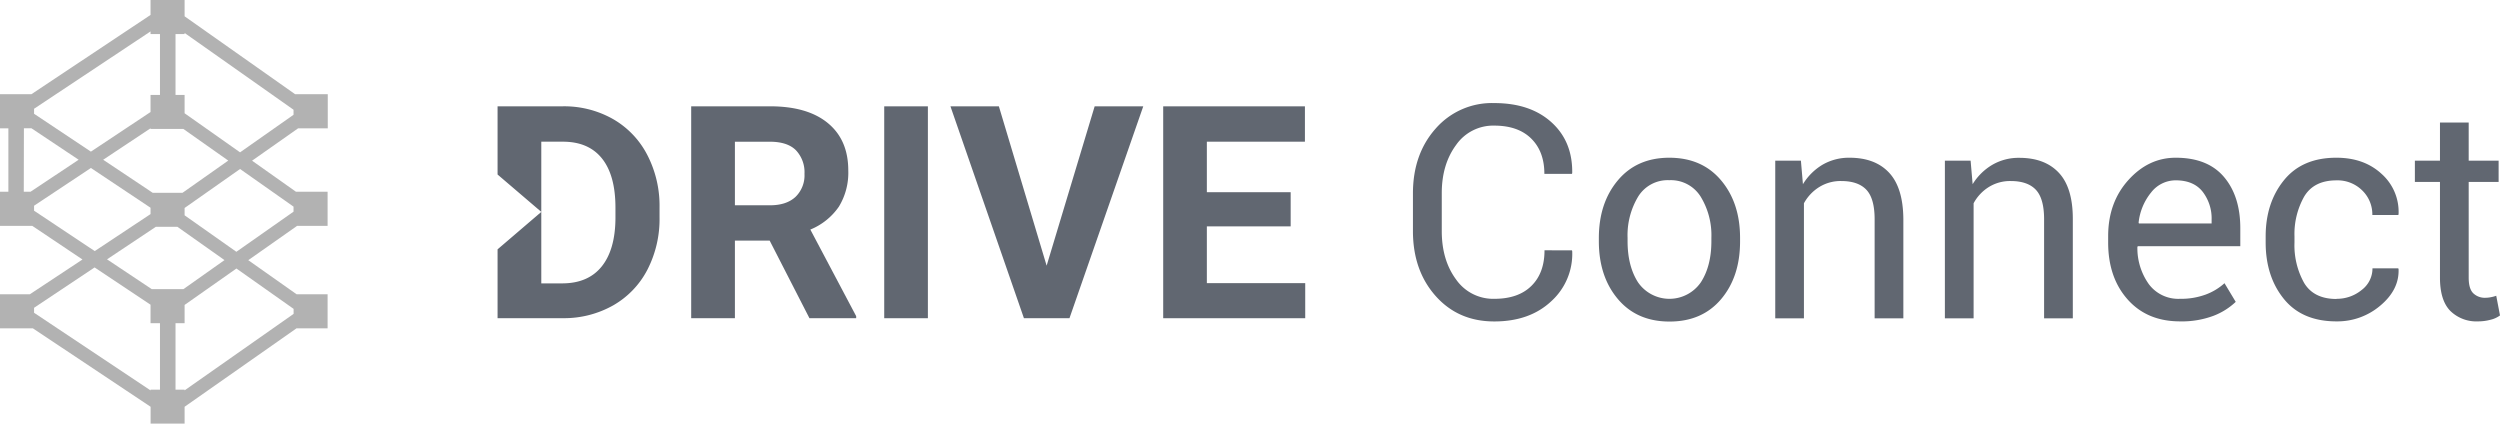
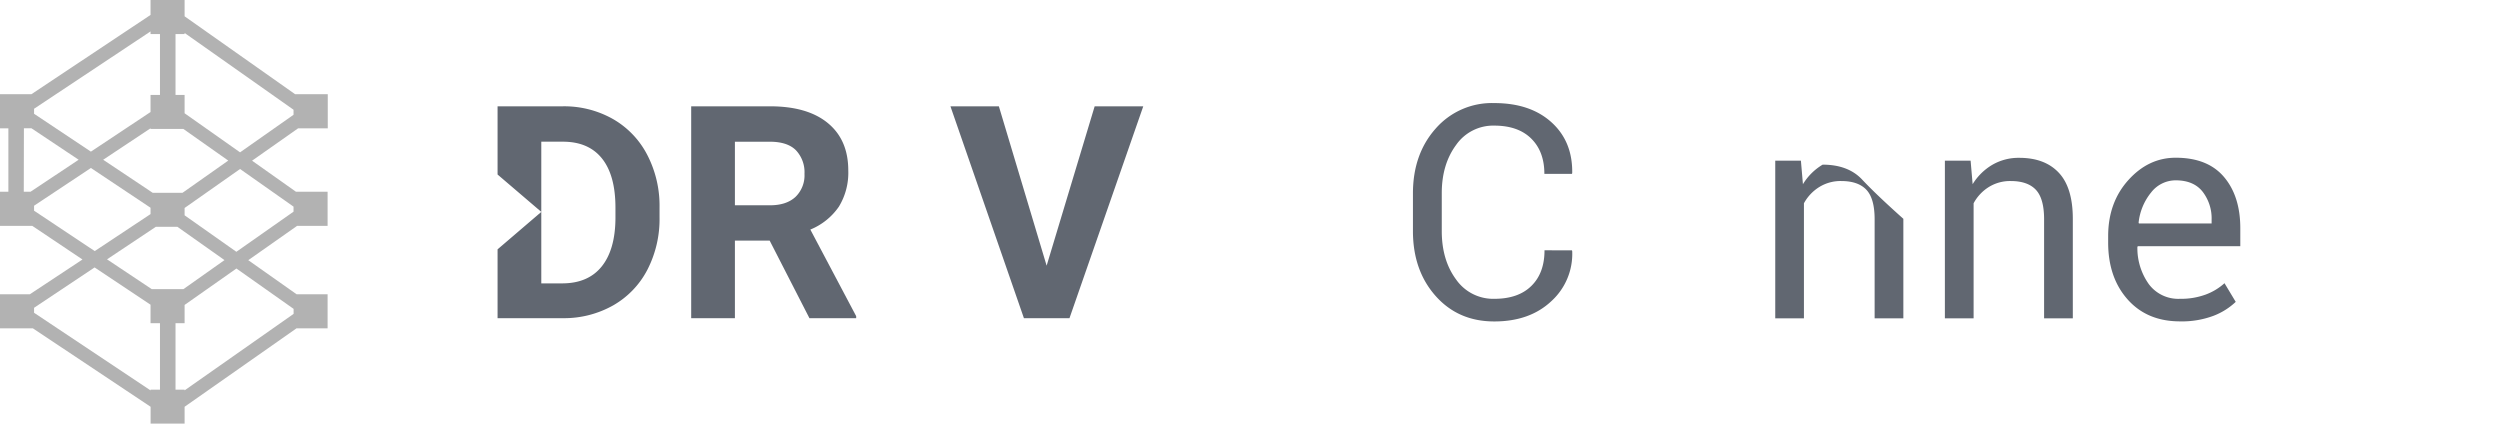
<svg xmlns="http://www.w3.org/2000/svg" id="Layer_1" data-name="Layer 1" viewBox="0 0 743.36 126">
  <defs>
    <style>.cls-1{fill:#616771;}.cls-2{fill:#b2b2b2;}</style>
  </defs>
  <title>Drive Connect</title>
  <g id="Group-8">
    <polygon id="Fill-1" class="cls-1" points="160.93 63.02 160.96 63.01 160.93 63 160.93 63.02" />
    <path id="Fill-2" class="cls-1" d="M192.48,45.56a26,26,0,0,0-10.23-10.64,29.4,29.4,0,0,0-14.86-3.75H148V51.45l13,11.11V41.69h6.41q7.65,0,11.64,5t4,14.56v3.33q-.09,9.27-4.11,14.24t-11.64,5H161V62.57L148,73.7V94.17h19.52a29.7,29.7,0,0,0,14.84-3.8,25.92,25.92,0,0,0,10.19-10.61,32.87,32.87,0,0,0,3.61-15.62v-2.9a32.85,32.85,0,0,0-3.68-15.68" transform="translate(-0.05 0.44)" />
    <path id="Fill-4" class="cls-1" d="M218.57,60.6H229q4.89,0,7.58-2.49a8.9,8.9,0,0,0,2.68-6.86,9.51,9.51,0,0,0-2.53-7q-2.53-2.55-7.77-2.55H218.57Zm10.34,10.51H218.57V94.17h-13v-63H229q11.16,0,17.22,5t6.06,14.06A19.37,19.37,0,0,1,249.49,61,19,19,0,0,1,241,67.82l13.63,25.75v.6H240.73Z" transform="translate(-0.05 0.44)" />
-     <polygon id="Fill-6" class="cls-1" points="262.92 94.62 275.9 94.62 275.9 31.62 262.92 31.62 262.92 94.62" />
    <polygon id="Fill-8" class="cls-1" points="311.21 79 325.49 31.62 339.94 31.62 318 94.62 304.46 94.62 282.61 31.62 297.01 31.62 311.21 79" />
-     <polygon id="Fill-9" class="cls-1" points="383.77 67.31 358.85 67.31 358.85 84.19 388.1 84.19 388.1 94.62 345.87 94.62 345.87 31.62 388.01 31.62 388.01 42.13 358.85 42.13 358.85 57.15 383.77 57.15 383.77 67.31" />
    <path id="Fill-10" class="cls-1" d="M467.46,74l.08.26a19,19,0,0,1-6.24,14.88q-6.41,6-16.94,6-10.71,0-17.44-7.58T420.18,68.3V57.08q0-11.67,6.74-19.27a22.21,22.21,0,0,1,17.44-7.6q10.69,0,17,5.7T467.54,51l-.08.26h-8.2q0-6.63-3.9-10.49t-11-3.86A13.45,13.45,0,0,0,433,42.68q-4.24,5.76-4.25,14.29v11.3q0,8.63,4.25,14.38a13.45,13.45,0,0,0,11.4,5.76q7.11,0,11-3.84c2.6-2.55,3.9-6.09,3.9-10.59Z" transform="translate(-0.05 0.44)" />
-     <path id="Fill-11" class="cls-1" d="M484,71.27q0,7.44,3.14,12.29a11.35,11.35,0,0,0,18.61,0q3.17-4.84,3.17-12.29v-1a22,22,0,0,0-3.19-12.24,10.44,10.44,0,0,0-9.34-4.89,10.3,10.3,0,0,0-9.25,4.89A22.26,22.26,0,0,0,484,70.31Zm-8.54-.93q0-10.41,5.64-17.14t15.29-6.74q9.75,0,15.41,6.72t5.65,17.16v1q0,10.49-5.63,17.16t-15.34,6.67q-9.71,0-15.36-6.69t-5.66-17.14Z" transform="translate(-0.05 0.44)" />
-     <path id="Fill-12" class="cls-1" d="M535.54,47.33l.6,7A17.06,17.06,0,0,1,542,48.52a15.62,15.62,0,0,1,8-2.06q7.59,0,11.75,4.44T566,64.62V94.21h-8.54V64.79q0-6.2-2.45-8.8t-7.47-2.6A12,12,0,0,0,541,55.17,13,13,0,0,0,536.44,60V94.21h-8.53V47.33Z" transform="translate(-0.05 0.44)" />
+     <path id="Fill-12" class="cls-1" d="M535.54,47.33l.6,7A17.06,17.06,0,0,1,542,48.52q7.59,0,11.75,4.44T566,64.62V94.21h-8.54V64.79q0-6.2-2.45-8.8t-7.47-2.6A12,12,0,0,0,541,55.17,13,13,0,0,0,536.44,60V94.21h-8.53V47.33Z" transform="translate(-0.05 0.44)" />
    <path id="Fill-13" class="cls-1" d="M586,47.33l.6,7a17,17,0,0,1,5.88-5.78,15.56,15.56,0,0,1,8-2.06q7.59,0,11.75,4.44t4.16,13.72V94.21h-8.54V64.79q0-6.2-2.45-8.8t-7.47-2.6a12,12,0,0,0-6.52,1.78A12.83,12.83,0,0,0,586.89,60V94.21h-8.54V47.33Z" transform="translate(-0.05 0.44)" />
    <path id="Fill-14" class="cls-1" d="M647,53.18a9.25,9.25,0,0,0-7.32,3.6,17,17,0,0,0-3.73,9l.09.22h21.62V64.92a13,13,0,0,0-2.69-8.38q-2.68-3.36-8-3.36m1.3,41.94q-9.79,0-15.58-6.52t-5.79-16.92V69.77q0-10,6-16.66T647,46.46q9.49,0,14.34,5.72t4.85,15.25v5.33H635.72l-.13.22A18.43,18.43,0,0,0,639,84.06a10.9,10.9,0,0,0,9.23,4.35,21.29,21.29,0,0,0,7.6-1.24,17.27,17.27,0,0,0,5.66-3.4l3.34,5.55a20,20,0,0,1-6.63,4.15,26.85,26.85,0,0,1-10,1.65" transform="translate(-0.05 0.44)" />
-     <path id="Fill-15" class="cls-1" d="M694.79,88.41a11.58,11.58,0,0,0,7.48-2.62,8,8,0,0,0,3.22-6.44h7.67l.09.26q.22,6.06-5.39,10.79a19.69,19.69,0,0,1-13.07,4.72q-10.23,0-15.64-6.67t-5.42-16.77V69.86q0-10,5.44-16.71t15.62-6.69q8.24,0,13.46,4.85a15.09,15.09,0,0,1,5,11.92l-.08.26h-7.72a9.91,9.91,0,0,0-3-7.3,10.42,10.42,0,0,0-7.67-3q-6.72,0-9.6,4.82a22.73,22.73,0,0,0-2.88,11.84v1.82a22.9,22.9,0,0,0,2.86,12q2.87,4.78,9.62,4.79" transform="translate(-0.05 0.44)" />
-     <path id="Fill-16" class="cls-1" d="M734.1,36V47.33H743v6.32H734.1V82.12c0,2.2.45,3.75,1.36,4.64a4.92,4.92,0,0,0,3.62,1.34,8.12,8.12,0,0,0,1.62-.17,9.84,9.84,0,0,0,1.59-.43l1.12,5.85a7.57,7.57,0,0,1-2.79,1.28,14.27,14.27,0,0,1-3.71.49A11.06,11.06,0,0,1,728.63,92q-3.07-3.14-3.07-9.86V53.65H718.1V47.33h7.46V36Z" transform="translate(-0.05 0.44)" />
    <g id="Group-20">
      <g id="Clip-19">
        <path id="path-2" class="cls-2" d="M44.81-.44V4L9.39,27.57H.05V37.71H2.54V56.58H.05V66.72h9.6l14.92,10L8.94,87.05H.05V97.19H9.83l35,23.32v5H54.94v-5L88.21,97.19h9.25V87.05H88.23L73.87,76.92l14.52-10.2h9.07V56.58h-9.4L75,47.34l13.7-9.63h8.81V27.57H87.8L54.94,4.41V-.44ZM10.18,33.39V31.9l34.63-23v.79h2.81V27.78H44.81v5.09L27.08,44.65ZM52.24,9.69h2.7V9.36L87.33,32.19v1.5L71.43,44.86,54.94,33.24V27.78h-2.7Zm-45.08,28H9.38l14.05,9.37L9.12,56.58h-2Zm23.57,9.37,14.08-9.35v.18h9.75l13.36,9.42L54.33,56.88H45.44ZM10.18,62.21V60.73l16.9-11.22L44.81,61.33v1.89l-16.59,11Zm44.76,1.37V61.4L71.43,49.81,87.33,61v1.5l-17,11.93ZM31.87,76.67,46.39,67H52.8l14,9.9L54.59,85.53H45.16ZM10.18,92.56V91.08l18-12L44.81,90.16v5.51h2.81v19.75H44.81v.22Zm42.06,3.11h2.7V90.23L70.35,79.4l17,12v1.49L54.94,115.63v-.21h-2.7Z" transform="translate(-0.05 0.44)" />
      </g>
    </g>
  </g>
</svg>